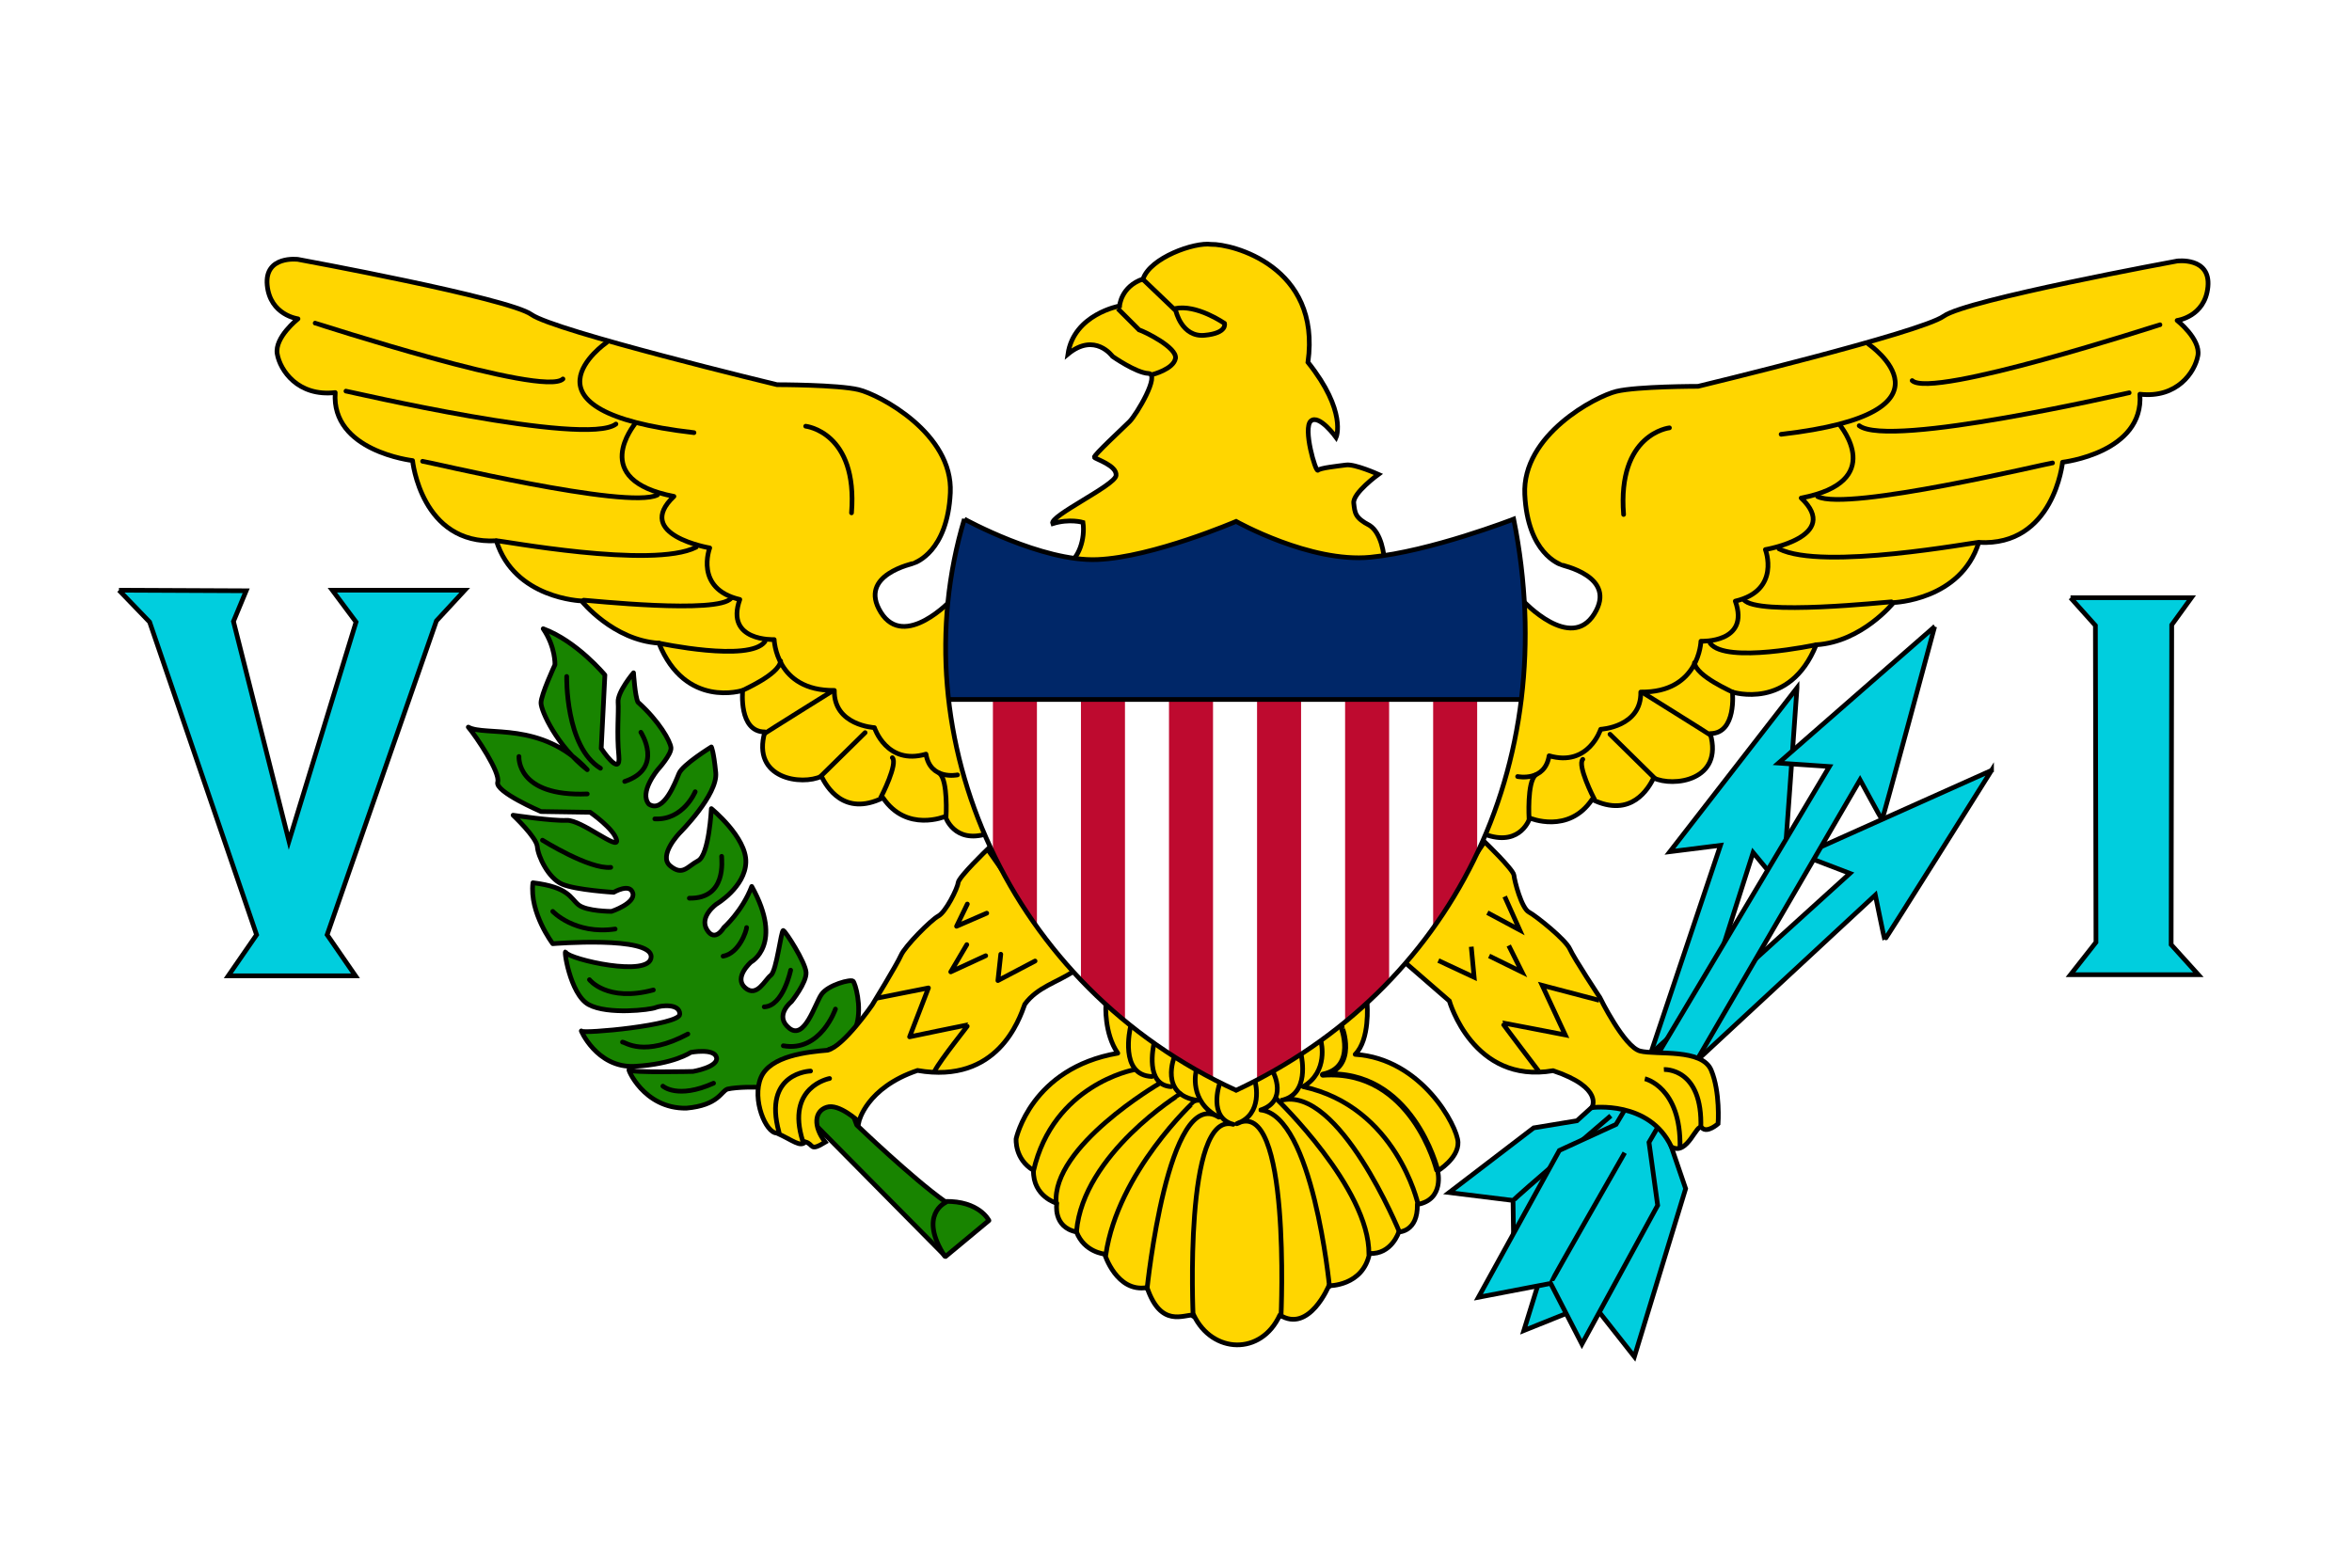
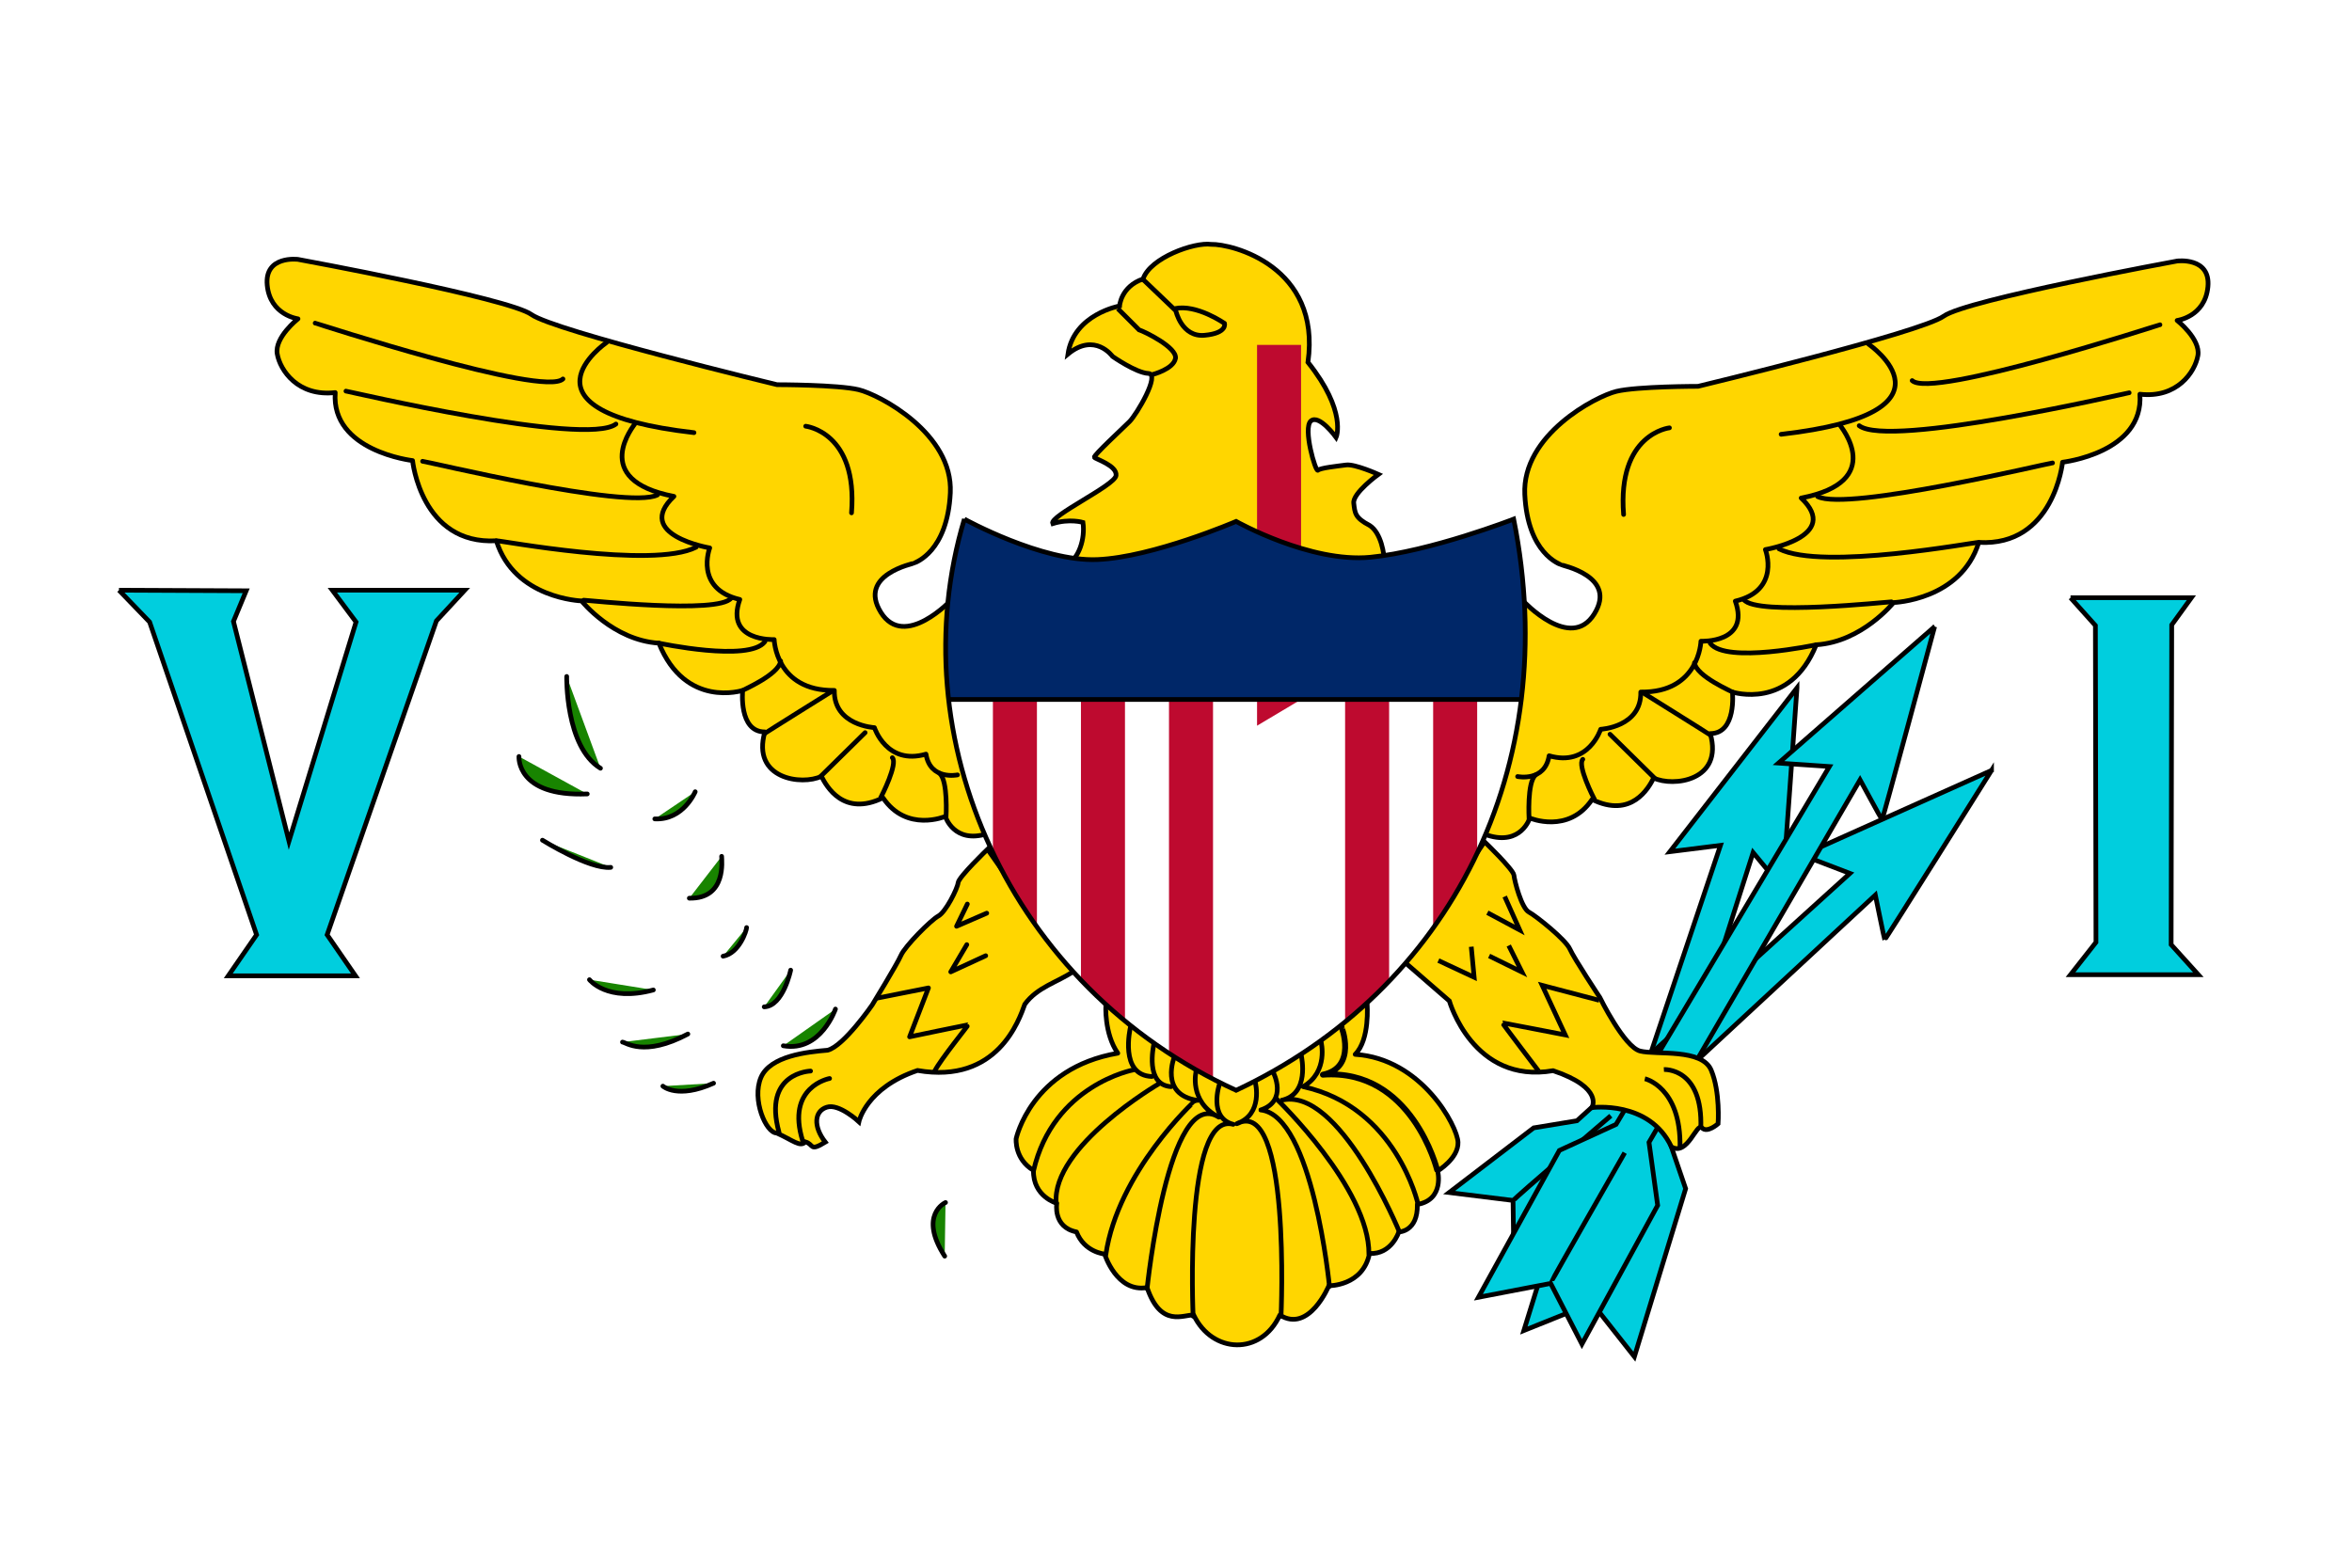
<svg xmlns="http://www.w3.org/2000/svg" xmlns:xlink="http://www.w3.org/1999/xlink" width="750" height="500">
  <rect width="750" height="500" fill="#fff" />
  <g stroke="#000" stroke-width="1.496">
    <g fill="#188400" stroke-linejoin="round" stroke-linecap="round">
-       <path d="m301.528,400.744l13.816-11.475s-3.044-6.323-14.05-6.089c-10.302-7.258-28.098-24.353-28.098-24.353l-8.898-24.119s7.259-2.107,8.898-7.961c1.638-5.855-0.469-13.114-1.171-13.816c-0.703-0.703-7.961,1.17-10.069,4.215c-2.108,3.045-5.386,14.753-10.303,10.772c-4.917-3.981,0.703-8.429,0.703-8.429s4.917-6.088,4.683-9.367c-0.234-3.278-6.555-13.113-7.259-13.347c-0.703-0.234-2.107,12.879-3.981,14.284c-1.873,1.406-4.449,7.259-8.196,3.981c-3.746-3.278,1.873-8.197,1.873-8.197s10.537-5.619,0.234-24.119c-3.044,7.962-8.897,13.113-8.897,13.113s-2.81,4.918-5.386,0.703c-2.576-4.215,3.044-8.196,3.044-8.196s9.132-5.386,9.367-13.348c0.234-7.961-11.005-17.094-11.005-17.094s-0.702,14.753-4.215,16.626c-3.513,1.873-4.917,4.917-8.898,1.639c-3.981-3.278,3.044-10.537,3.044-10.537s12.176-12.176,11.474-19.202c-0.703-7.025-1.405-8.196-1.405-8.196s-9.132,5.62-10.302,8.429c-1.171,2.81-4.917,12.879-9.601,9.835c-3.278-3.746,2.81-11.005,2.81-11.005s4.449-4.917,4.215-7.025s-3.746-8.429-10.537-14.518c-0.936-1.873-1.405-9.367-1.405-9.367s-5.151,6.089-4.916,9.367c0.234,3.278-0.469,9.835,0.234,17.094c0.703,7.259-5.62-2.342-5.62-2.342l1.171-23.416s-8.898-10.772-19.669-14.752c3.981,5.854,3.746,11.474,3.746,11.474s-4.449,9.601-4.449,12.176c0,2.576,5.151,13.816,14.752,21.308c-14.518,-15.688-32.547-10.537-37.934-13.582c2.576,3.044,10.303,14.518,9.367,17.562c-0.936,3.044,13.816,9.367,13.816,9.367l15.688,0.234s7.727,5.385,8.429,8.897c0.703,3.513-11.239-6.556-15.922-6.322c-4.683,0.234-17.094-1.638-17.094-1.638s7.493,7.024,7.727,10.069c0.234,3.044,3.512,10.069,7.962,11.943c4.449,1.873,16.39,2.577,16.39,2.577s5.151-3.045,6.089,0.233c0.936,3.278-6.79,5.855-6.79,5.855s-7.961,0 -10.537,-2.108c-2.577-2.108-3.044-5.62-14.517-7.025c-1.171,9.601,6.322,19.436,6.322,19.436s31.611-2.576,31.376,4.216c-0.234,6.79-26.225,0.702-27.161-1.406c-0.936-2.107,1.171,13.347,7.259,16.625c6.088,3.278,19.669,1.64,21.308,0.938c1.639-0.703,7.727-1.405,7.727,2.108c0,3.513-30.908,6.323-31.376,5.386c-0.469-0.938,4.683,11.943,17.094,11.24c12.41-0.703,17.795-4.45,17.795-4.45s7.493-1.406,8.195,1.639c0.703,3.044-7.493,4.449-7.493,4.449s-19.669,0.469-20.371-0.469c-0.703-0.936,4.45,12.411,18.264,12.177c10.303-0.938,11.005-5.387,13.113-6.089c3.044-0.702,9.601-0.702,10.537-0.468c0.936,0.234,17.328,11.707,17.328,11.707l41.677,42.151z" />
      <path d="m180.706,215.754s-0.469,22.48,10.771,29.271" />
-       <path d="m204.355,233.55s7.493,11.474-5.151,15.688" />
      <path d="m165.485,241.278s-0.936,12.878,21.777,11.943" />
      <path d="m221.682,252.518s-3.746,9.132-12.878,8.663" />
      <path d="m230.112,273.124c0,1.17,1.639,13.582-10.302,13.347" />
      <path d="m172.978,267.972s14.986,9.368,21.776,8.665" />
-       <path d="m176.256,290.686s7.024,7.494,19.903,5.619" />
      <path d="m238.073,295.838c0,0.938-2.341,8.197-7.493,9.134" />
      <path d="m187.964,312.465s5.62,7.258,20.371,3.278" />
      <path d="m252.122,309.419s-2.342,11.474-8.429,11.708" />
      <path d="m266.405,321.831s-4.683,13.816-16.625,11.708" />
      <path d="m211.379,346.417s4.683,4.216,16.156-0.938" />
      <path d="m198.501,332.368c0.936,0,6.79,4.917,20.84-2.576" />
      <path d="m301.506,383.535s-8.749,3.917-0.261,17.106" />
    </g>
    <g fill="#00cede">
      <path d="m573.017,219.396s-4.465,63.806-4.681,63.661c-0.216-0.146-9.312-11.146-9.312-11.146l-28.072,88.007,6.561,19.198-16.344,53.592-13.479-17.098-21.775,8.756,17.479-56.444,16.148-11.603,29.077-86.701-16.137,2.02,40.534-52.243z" />
      <path d="m635.053,245.714s-33.953,54.207-34.075,53.977c-0.123-0.231-2.975-14.218-2.975-14.218l-55.791,51.754-59.575,57.485-0.164-11.84-20.385-2.517,26.963-20.63,13.807-2.275,87.041-78.894-15.191-5.808,60.345-27.033z" />
      <path stroke-width="1.527" d="m482.678,382.779c0.369-0.77,30.977-26.922,30.977-26.922" />
      <path d="m616.913,199.858s-16.595,61.772-16.779,61.588c-0.184-0.183-7.006-12.723-7.006-12.723l-67.302,115.616,2.765,20.099-24.154,44.255-9.958-19.362-23.047,4.426,25.814-46.837,18.071-8.297,68.038-114.142-16.226-1.106,49.785-43.517z" />
      <path d="m494.849,408.594c0-0.368,23.233-40.935,23.233-40.935" />
    </g>
    <g fill="#ffd600">
      <g id="wing" stroke-linejoin="round" stroke-linecap="round">
        <path stroke-width="1.496" d="m303.496,191.197s-15.07,16.213-22.606,4.111c-7.536-12.102,10.503-15.528,10.732-15.757,0.229-0.227,10.504-3.425,11.416-22.378,0.914-18.953-22.606-31.284-29.228-32.883-6.622-1.599-26.03-1.599-26.03-1.599s-71.013-17.126-78.32-22.378c-7.307-5.252-74.439-17.583-74.439-17.583s-10.732-1.37-9.818,8.221c0.914,9.591,9.818,10.732,9.818,10.732s-7.536,5.937-6.622,11.19c0.914,5.252,6.622,13.701,18.496,12.331-1.37,18.724,24.66,21.693,24.66,21.693s2.74,26.945,26.717,25.576c5.708,18.495,27.171,19.182,27.171,19.182s10.047,12.56,24.66,13.472c8.448,21.008,26.715,15.071,26.715,15.071s-1.37,13.245,7.078,13.245c-4.338,15.071,11.873,17.126,18.038,14.157,1.599,3.196,7.078,13.016,19.637,6.851,7.534,11.19,19.866,5.937,19.866,5.937s2.74,8.906,13.471,5.48c10.735-3.426-11.642-74.214-11.415-74.67z" />
        <path d="m256.915,135.936s16.669,1.828,14.614,27.63" />
        <path d="m193.438,109.22s-31.968,21.922,27.858,28.771" />
        <path d="m202.571,135.023c-0.227,0.456-15.07,18.039,12.33,23.292-13.015,12.331,11.416,16.441,11.416,16.441s-5.023,13.016,9.591,16.441c-4.795,13.473,10.96,12.789,10.96,12.789s0.456,16.441,19.181,16.213c-0.229,11.19,12.786,11.875,12.786,11.875s3.882,12.102,16.44,8.448c1.37,8.448,10.047,6.622,10.047,6.622" />
        <path d="m301.67,260.615s0.685-11.646-2.055-13.93" />
        <path d="m280.891,254.221c0.229-0.229,5.481-10.732,3.653-12.56" />
        <path d="m261.711,247.599,14.158-13.93" />
        <path d="m243.9,233.898c0.229-0.229,21.463-13.472,21.463-13.472" />
        <path d="m236.366,220.425c0.229-0.229,12.101-5.252,12.559-9.591" />
        <path d="m210.106,205.125s28.77,6.166,33.795-0.456" />
        <path d="m186.131,191.425c1.141,0,43.155,4.567,47.038-0.685" />
        <path d="m158.273,172.471c0.685-0.229,49.777,9.135,63.706,2.055" />
        <path d="m134.755,147.125c1.143,0,65.305,15.528,74.895,10.732" />
        <path d="m110.322,124.747c0.456,0,76.494,17.812,86.083,10.503" />
        <path d="m100.504,103.054c0.227,0,72.841,23.748,79.005,17.811" />
      </g>
      <use xlink:href="#wing" transform="matrix(-1,0,0,1,789.259,0.523)" />
      <g>
        <path d="m441.494,180.034c0-3.448-1.12-10.142-4.764-12.46-4.679-2.433-4.679-3.93-5.053-7.112s7.86-9.169,7.86-9.169-7.486-3.369-10.292-2.995c-2.806,0.375-8.234,0.935-8.982,1.684-0.749,0.749-4.866-13.474-2.246-15.72,2.62-2.246,8.045,5.24,8.045,5.24s3.555-8.234-8.982-23.954c4.304-30.691-24.328-37.802-30.877-37.615-5.426-0.748-19.462,4.304-21.707,11.041-7.112,2.432-7.486,8.609-7.486,8.609s-14.596,2.62-16.468,15.346c8.608-7.111,14.222,0.749,14.222,0.749s7.486,5.24,11.415,5.427c3.928,0.188-3.743,13.1-5.988,15.346-2.246,2.246-11.603,10.855-11.229,11.415,0.374,0.56,7.298,2.62,6.924,5.801-0.375,3.181-21.334,12.913-20.211,15.346,5.427-1.684,9.658-0.387,9.658-0.387,0.756,5.314-1.361,11.431-4.972,13.412l101.131-0.006z" />
        <path stroke-width="1.495" d="m356.438,98.427l6.781,6.781c1.839,0.575,12.182,5.632,11.609,9.08" />
        <path stroke-width="1.495" stroke-linecap="round" d="m374.828,114.288c-0.575,3.448-7.356,5.172-7.356,5.172" />
        <path d="m364.598,89.233,10.344,9.884s1.839,8.505,9.195,7.816,6.322-3.793,6.322-3.793-8.849-6.207-15.86-4.713" />
      </g>
      <g>
        <path d="m473.38,268.472s9.195,8.828,9.379,10.667c0.184,1.839,2.391,10.482,4.781,11.77,2.39,1.288,11.77,8.828,13.057,11.77,1.286,2.944,9.562,15.449,9.562,15.449s7.724,15.816,12.873,17.104c5.149,1.286,19.678-0.919,22.62,6.07,2.942,6.989,2.207,17.104,2.207,17.104s-3.495,3.127-5.149,1.287c-1.654-1.84-4.598,9.195-9.747,6.069-7.014-14.934-25.371-12.497-25.371-12.497s4.038-6.261-12.329-11.779c-25.562,4.414-33.103-22.252-33.103-22.252l-14.55-12.621,25.769-38.14z" />
        <path d="m458.667,306.357,11.402,5.334-0.919-9.747" />
        <path d="m474.851,304.886,10.482,5.149-4.229-8.46" />
        <path d="m474.299,291.094,10.298,5.517-4.781-10.666" />
        <path d="m490.666,341.668s-11.77-15.449-11.586-15.449c0.184,0,20.045,3.862,20.045,3.862l-7.356-15.816,18.207,4.781" />
        <path d="m524.505,344.059s11.586,2.576,11.218,21.886" />
        <path d="m530.573,341.117s12.506-0.735,11.77,18.758" />
      </g>
      <g stroke-linecap="round">
        <path d="m314.899,270.865s-9.196,8.828-9.379,10.666c-0.184,1.839-3.916,9.339-6.306,10.626-2.391,1.287-10.626,9.591-11.913,12.534-1.287,2.943-9.181,15.83-9.181,15.83s-9.058,13.146-14.208,14.434c-6.293,0.525-18.343,1.75-21.285,8.738-2.943,6.99,1.607,17.676,5.039,17.676,5.148,2.288,7.498,4.651,9.153,2.812,2.798,0.83,1.198,3.226,6.348,0.1-3.914-5.016-3.496-9.863,0.427-11.134,3.913-1.339,10.287,4.617,10.287,4.617s2.321-10.83,18.689-16.348c25.562,4.414,32.431-16.214,34.221-21.134,4.03-5.486,10.298-6.947,15.448-10.419l-27.339-38.998z" />
-         <path stroke-linejoin="round" d="m330.058,306.514-11.85,6.228,0.919-8.405" />
        <path stroke-linejoin="round" d="m314.323,304.82-11.153,5.148,5.124-8.682" />
        <path stroke-linejoin="round" d="m314.65,291.25-9.627,4.175,3.44-7.089" />
        <path stroke-linejoin="round" d="m298.059,341.601c1.789-3.579,10.875-14.777,10.691-14.777-0.183,0-18.704,3.863-18.704,3.863l6.014-15.594-16.194,3.216" />
        <path stroke-linejoin="round" d="m264.536,343.974s-14.065,2.575-8.548,19.978" />
        <path stroke-linecap="butt" d="m258.468,341.603s-15.365,0.408-10.053,19.521" />
      </g>
      <g stroke-linejoin="round" stroke-linecap="round">
        <path d="m435.947,320.267s0.953,11.25-3.814,16.017c21.164,1.335,32.605,22.882,32.795,28.031,0.19,5.147-6.484,9.151-6.484,9.151s2.289,9.153-6.483,10.678c0.191,8.771-5.91,8.771-5.91,8.771s-2.288,7.246-9.343,6.865c-2.098,10.487-12.966,10.296-12.966,10.296s-6.292,15.255-15.635,9.344c-5.91,12.966-21.545,12.394-27.457,0-3.241-0.19-10.486,4.195-14.872-8.771-9.724,1.717-13.537-10.677-13.537-10.677s-6.484-0.573-8.963-7.055c-7.626-1.525-6.291-9.152-6.291-9.152s-7.626-2.097-7.436-10.487c-6.102-3.624-5.529-10.106-5.529-10.106s4.767-22.499,32.414-27.267c-4.386-6.291-3.814-15.445-3.814-15.445l83.324-0.194z" />
        <path d="m414.972,336.666c0,0.382,2.861,12.394-6.483,14.301,18.496-4.959,37.753,41.949,37.753,41.949" />
        <path d="m421.265,332.28s2.479,9.534-5.72,14.301c29.744,6.484,36.608,37.373,36.608,37.373" />
        <path fill="none" stroke-width="1.869" d="m427.747,327.513c0-0.191,5.148,12.966-5.91,15.254,28.41-2.097,36.418,30.317,36.418,30.317" />
        <path d="m406.011,342.005s4.767,9.151-4.004,12.012c16.588,1.716,21.927,56.25,21.927,56.25" />
        <path d="m400.291,345.246s2.668,10.106-5.91,13.156c17.351-9.151,14.109,61.399,14.109,61.399" />
        <path d="m388.851,345.819s-3.623,10.678,4.386,12.775c-15.826-4.385-12.775,61.209-12.775,61.209" />
        <path d="m381.414,341.624s-2.479,9.724,7.246,14.681c-16.207-10.296-22.88,54.725-22.88,54.725" />
        <path d="m407.155,350.586s29.552,28.411,29.363,49.385" />
        <path d="m360.442,327.704c0,0.191-3.623,15.255,6.865,15.636" />
        <path d="m367.878,333.234c0,0.381-2.861,12.774,5.528,13.347" />
        <path d="m374.551,336.857s-5.148,12.394,7.435,14.11" />
        <path d="m381.033,351.157c-0.191,0-24.596,22.692-28.41,49.004" />
-         <path d="m376.457,348.869c-0.19,0-31.079,19.258-33.176,43.856" />
        <path d="m369.594,345.628s-34.321,20.02-32.795,38.135" />
        <path d="m361.394,341.242s-25.549,4.767-31.842,32.225" />
      </g>
    </g>
    <g stroke="none">
      <path fill="#fff" d="m307.51,165.561s24.708,13.645,42.409,12.908c17.702-0.737,44.253-12.171,44.253-12.171s23.602,13.276,42.778,11.434c19.177-1.844,45.727-12.171,45.727-12.171,15.857,79.167-20.282,150.221-88.506,182.184-72.402-33.07-107.558-112.605-86.662-182.184z" />
      <g fill="#be0a2f">
        <path d="m316.616,223.093v49.498l14.038,23.67v-73.168h-14.038z" />
        <path d="m344.692,223.093v89.624l14.038,13.067v-102.691h-14.038z" />
        <path d="m372.768,223.093v113.299l14.038,7.795v-121.094h-14.038z" />
        <path d="m471.036,223.093v49.512l-14.038,23.875v-73.387h14.038z" />
        <path d="m442.96,223.093v90.065l-14.038,12.802v-102.868h14.038z" />
-         <path d="M414.884,223.093v113.084l-14.038,8.363v-121.447h14.038z" />
+         <path d="M414.884,223.093l-14.038,8.363v-121.447h14.038z" />
      </g>
      <path fill="#002768" d="m307.51,165.561s6.178,3.411,14.566,6.73c8.39,3.32,18.991,6.546,27.841,6.177,17.702-0.737,44.253-12.171,44.253-12.171s23.602,13.276,42.778,11.434c19.177-1.844,45.727-12.171,45.727-12.171,3.873,22.988,5.808,34.728,2.397,57.532h-182.494c-2.321-22.756-2.197-33.068,4.932-57.531z" />
      <path fill="none" stroke="#000" d="m485.073,223.092-182.495,0m4.932-57.531s24.708,13.645,42.409,12.907,44.253-12.17,44.253-12.17,23.601,13.276,42.778,11.432c19.175-1.844,45.728-12.169,45.728-12.169,15.857,79.167-20.282,150.222-88.506,182.183-72.403-33.069-107.559-112.605-86.662-182.184z" />
    </g>
    <g fill="#00cede">
      <path d="m37.935,188.241,40.566,0.184-4.056,9.773,17.702,70.071,21.389-69.886-7.56-10.142h42.225l-9.035,9.773-34.849,100.127,9.034,13.092h-40.566l9.035-13.092-34.112-99.758-9.772-10.142z" />
      <path d="m660.245,190.638h38.537l-6.269,8.666-0.185,101.971,8.667,9.589h-40.75l8.113-10.326-0.184-101.049-7.928-8.851z" />
    </g>
  </g>
</svg>